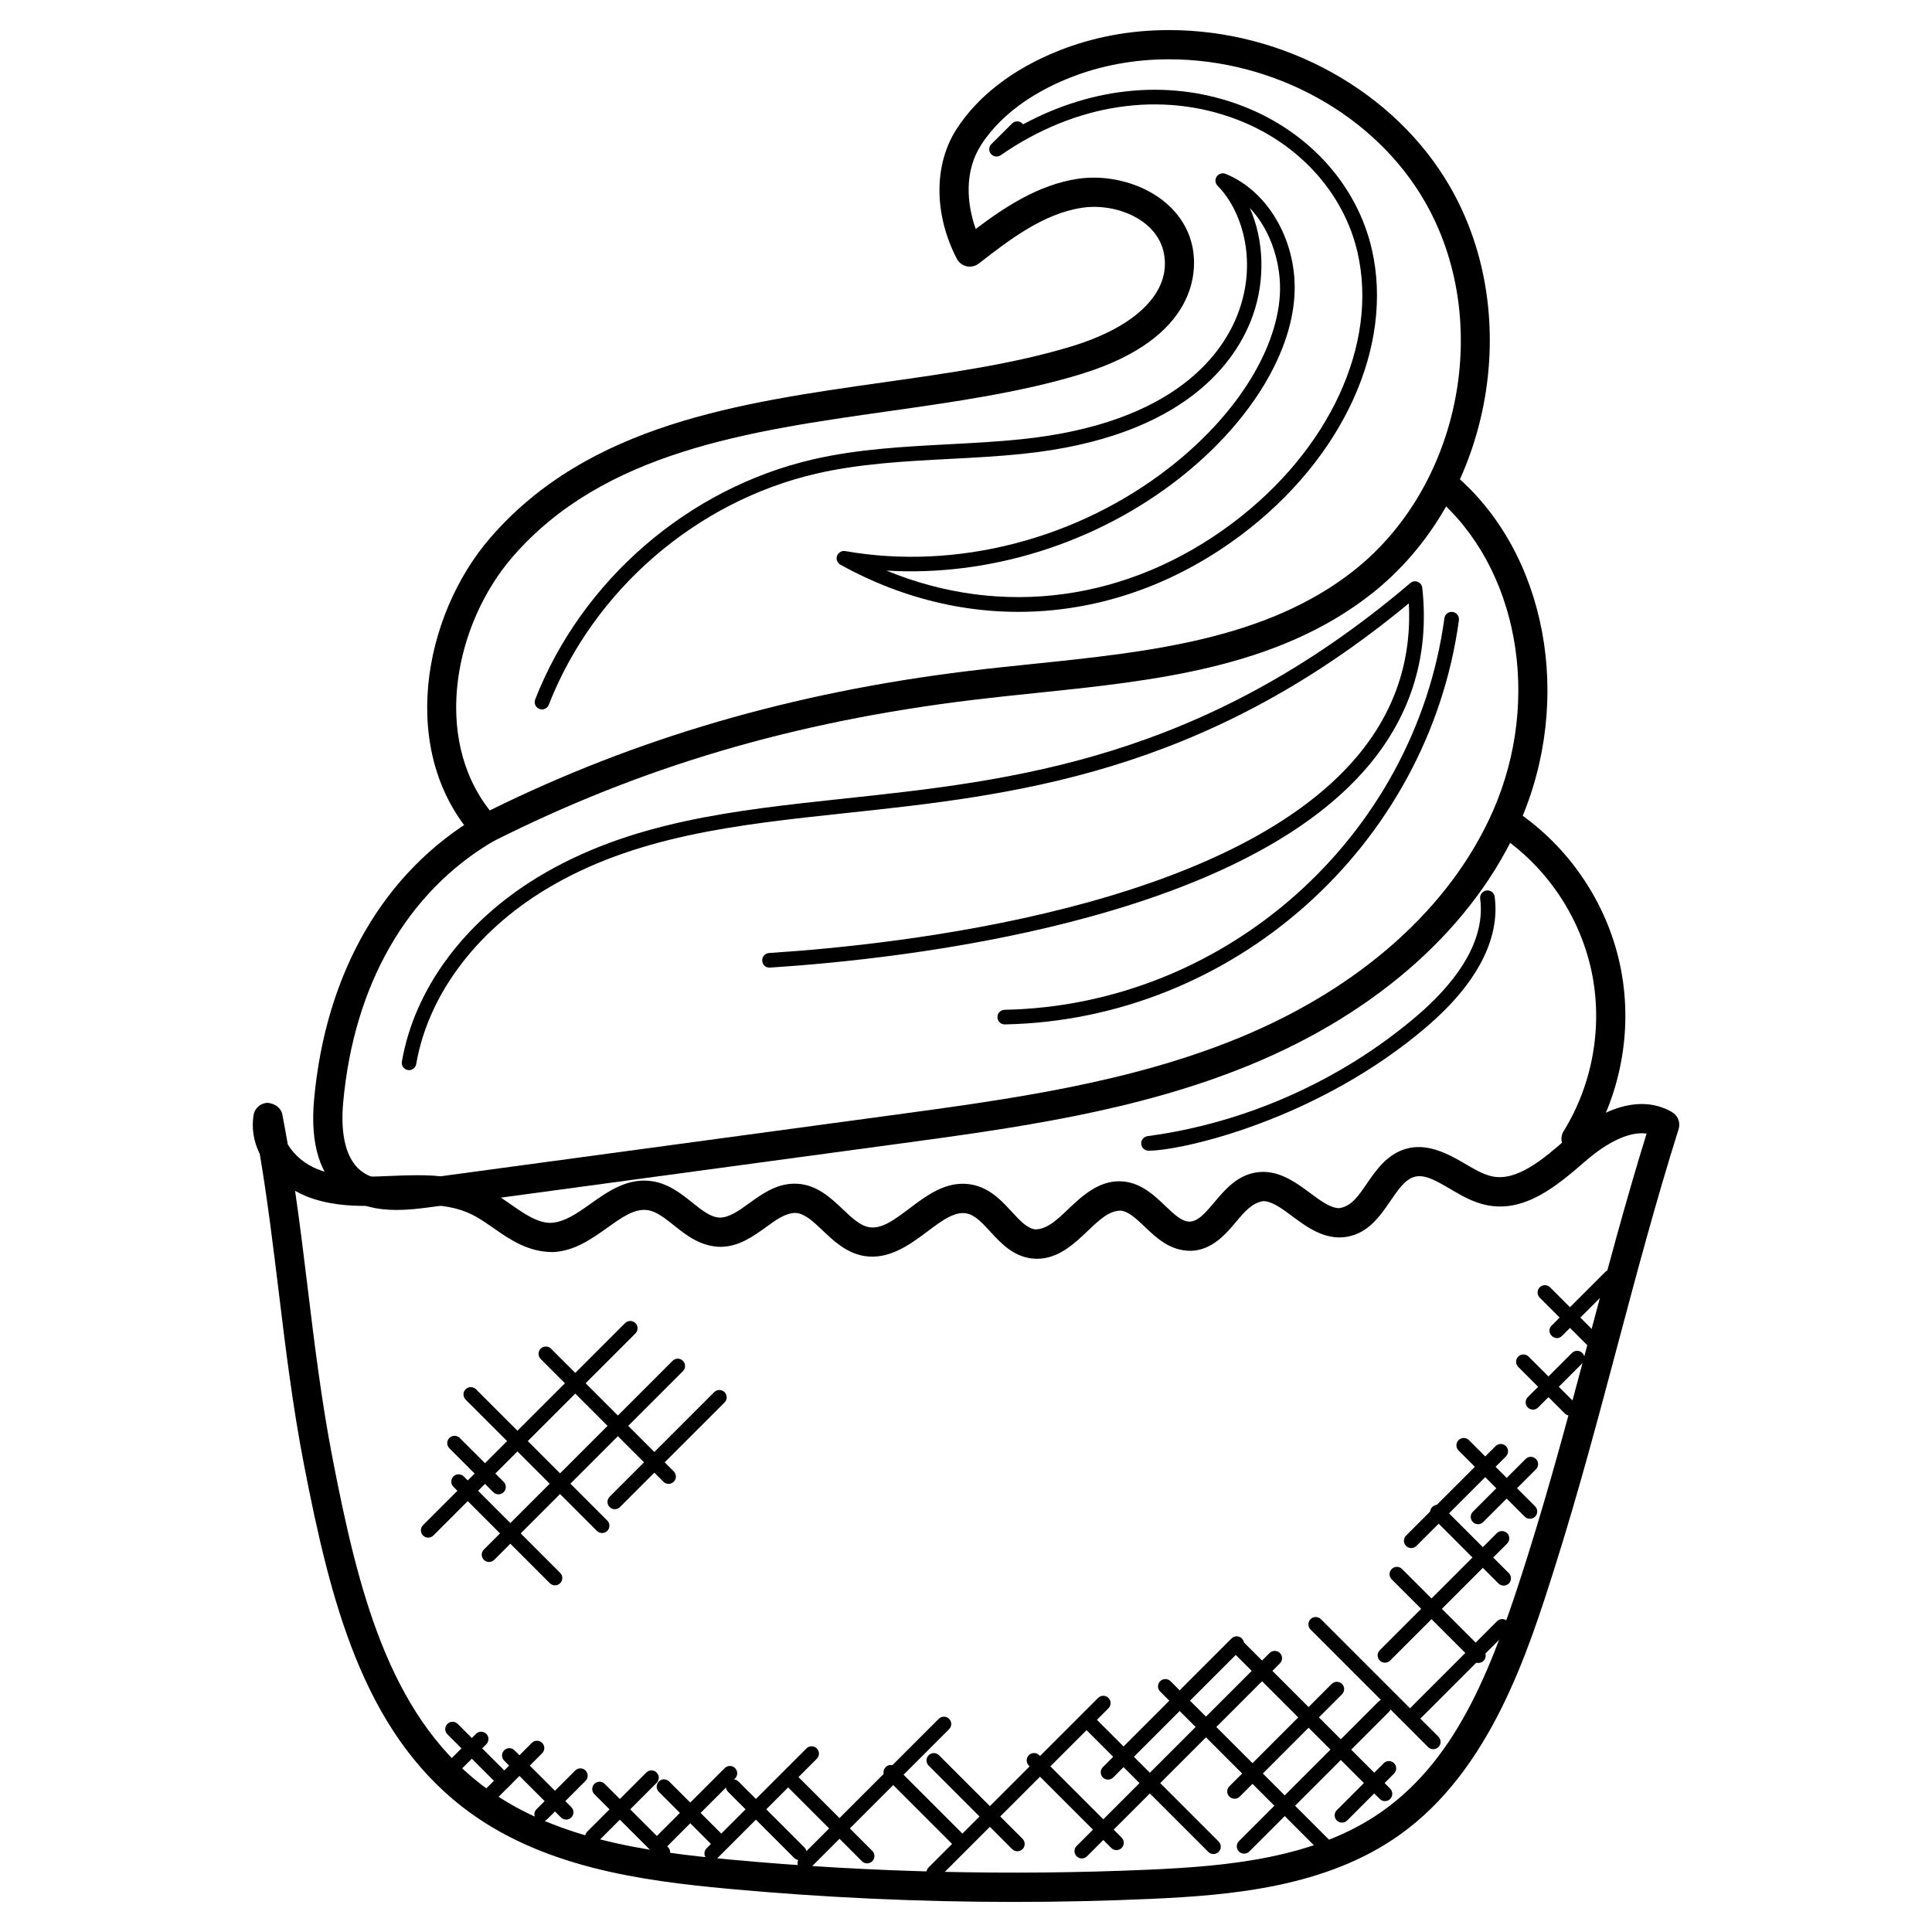
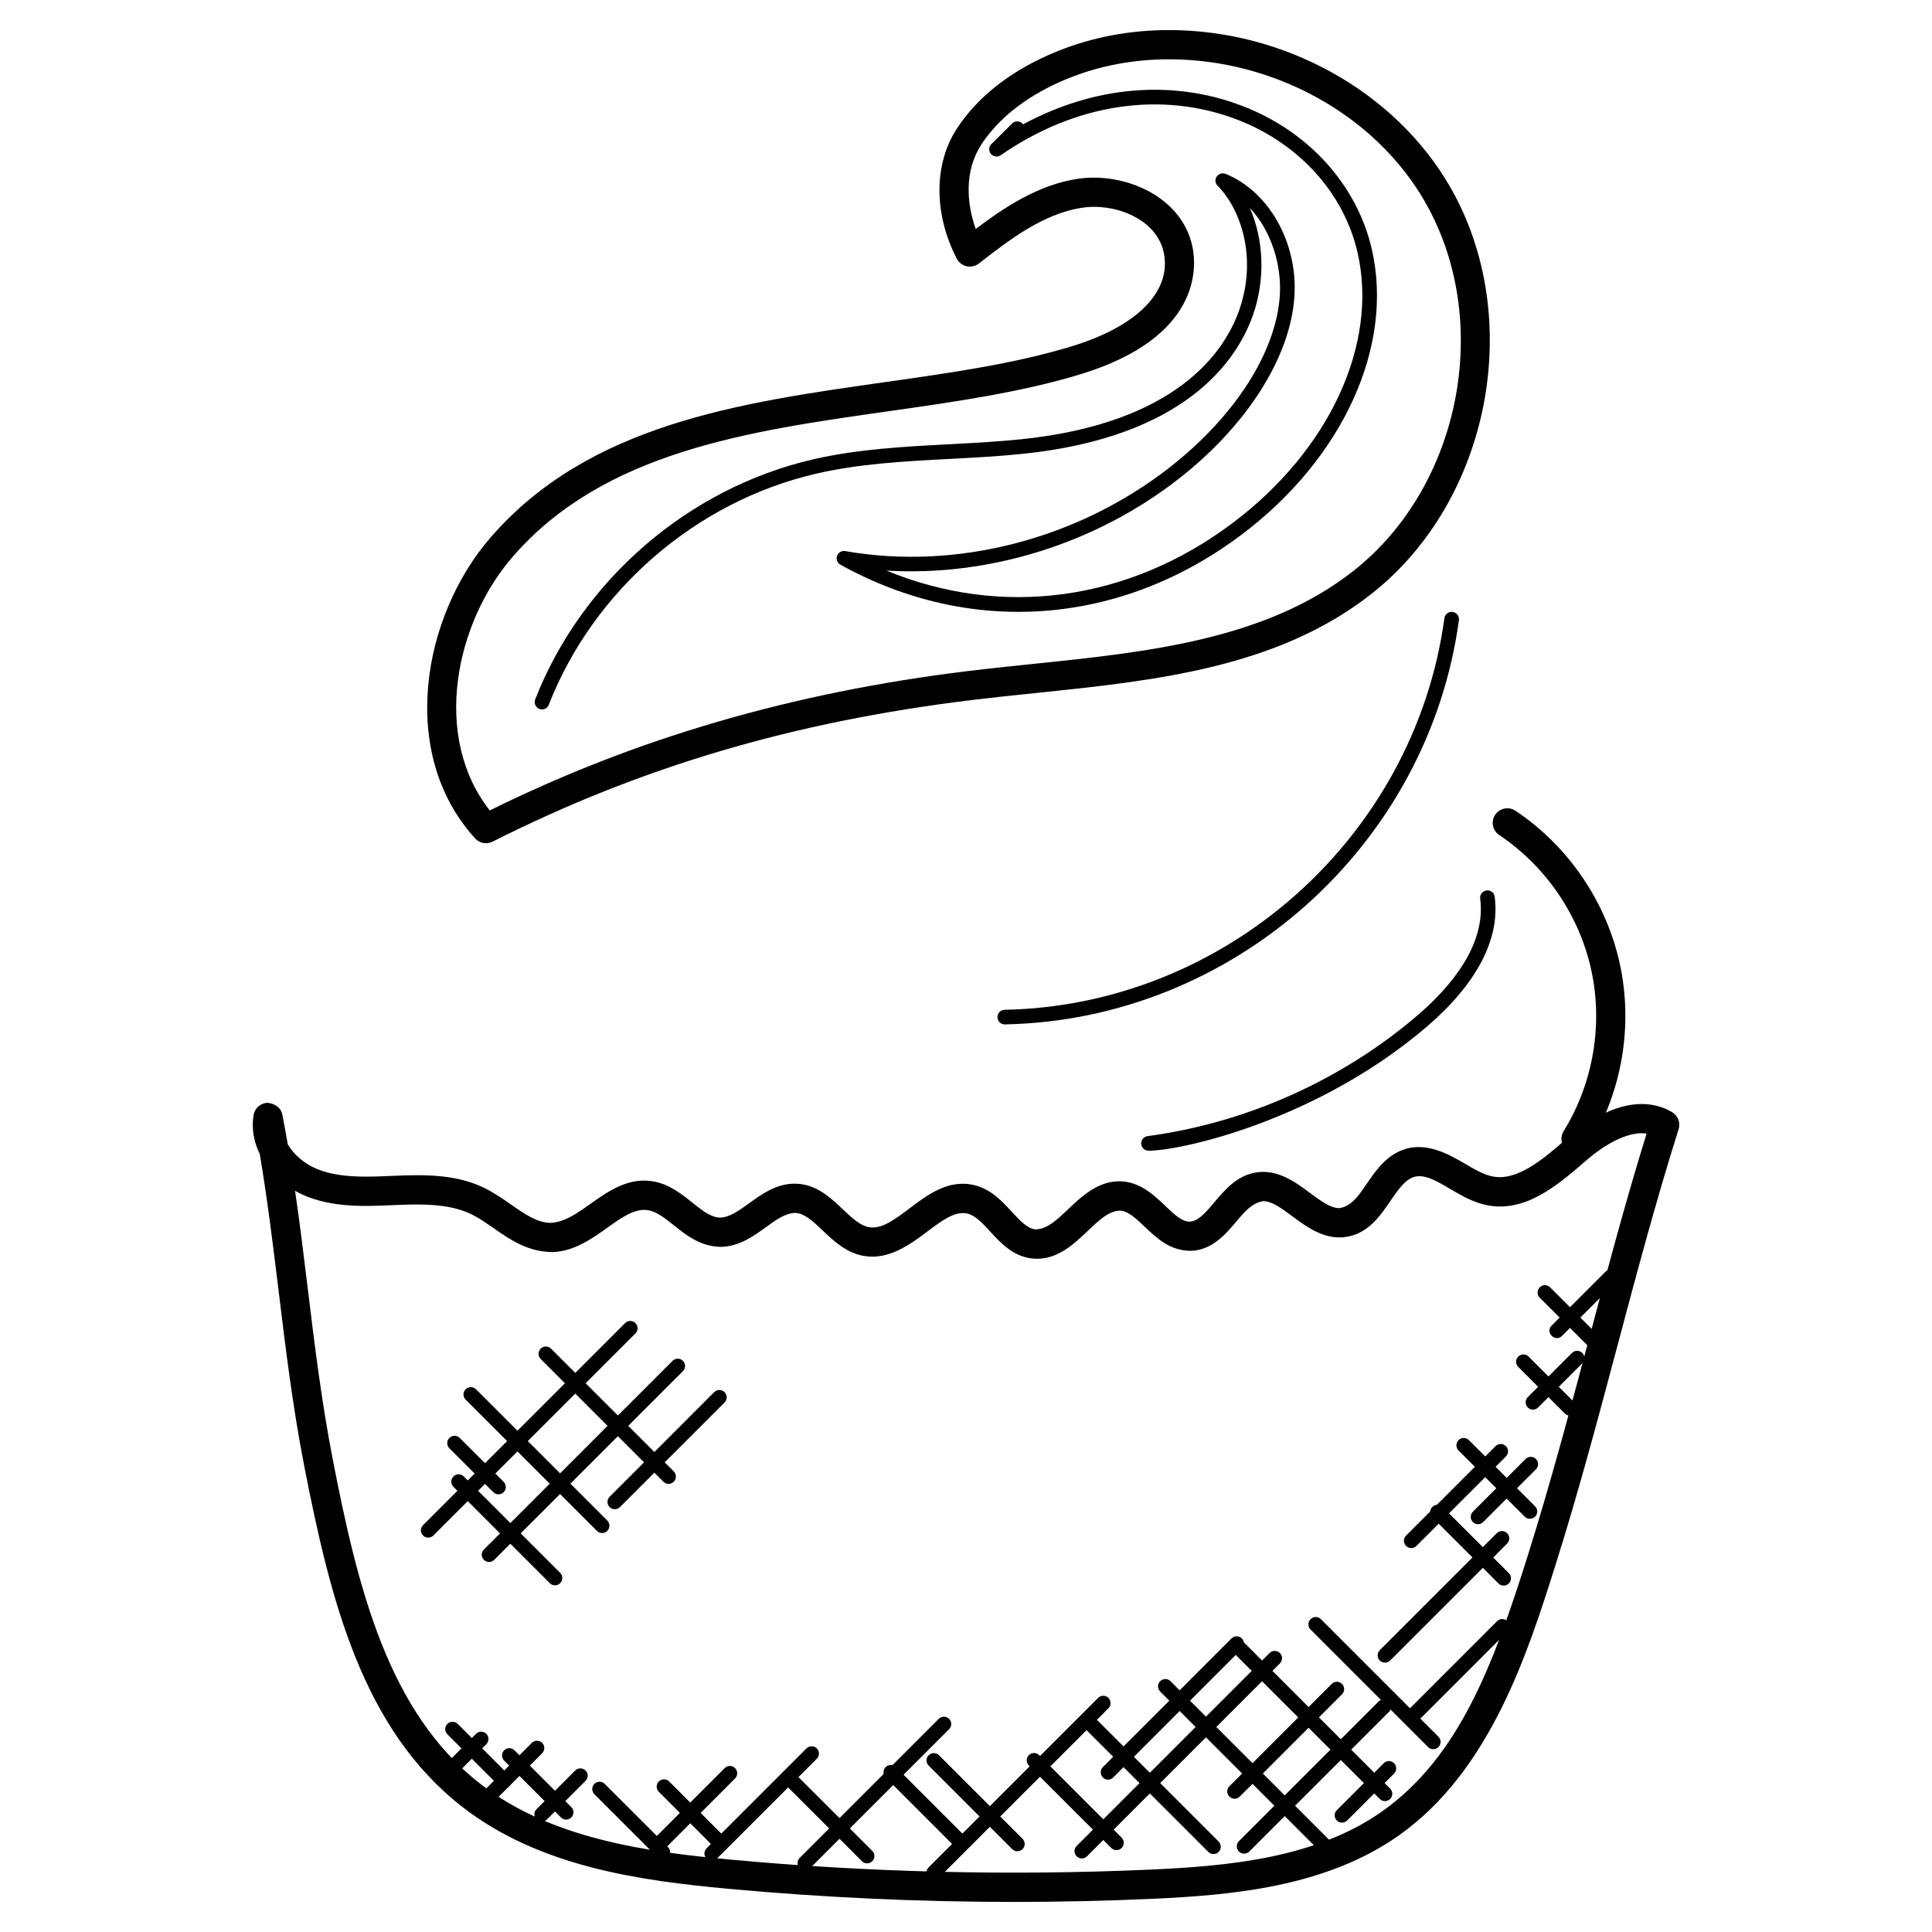
<svg xmlns="http://www.w3.org/2000/svg" fill="#000000" width="800px" height="800px" version="1.1" viewBox="144 144 512 512">
  <g>
    <path d="m272.78 367.46c-1.07 0-2.117-0.441-2.859-1.262-20.594-22.602-13.93-58.984 4.062-79.734 26.066-30.059 65.875-35.707 104.38-41.172 17.789-2.519 34.594-4.906 49.816-9.566 17.145-5.254 26.223-14.434 24.277-24.555-1.742-9.098-12.922-13.457-21.734-12.105-10.309 1.559-19.355 8.582-27.336 14.781-0.914 0.707-2.078 0.961-3.207 0.723-1.125-0.246-2.086-0.984-2.613-2-6.102-11.789-6.133-24.957-0.062-34.367 5.664-8.781 14.996-15.945 26.98-20.727 9.152-3.652 19.004-5.504 29.305-5.504 30.695 0 59.922 16.293 74.473 41.5 20.02 34.691 10.711 83.082-20.758 107.87-25.012 19.695-57.527 23.059-88.973 26.312-5.758 0.598-11.496 1.195-17.16 1.883-47.211 5.773-87.516 17.695-126.85 37.516-0.539 0.266-1.137 0.406-1.734 0.406zm161.11-176.38c11.238 0 23.836 6.402 26.184 18.633 1.039 5.394 1.953 23.75-29.617 33.43-15.805 4.844-33.691 7.379-50.992 9.836-37.09 5.262-75.434 10.695-99.605 38.578-15.238 17.57-21.461 47.645-6.07 67.215 38.816-19.176 80.285-31.258 126.66-36.926 5.703-0.699 11.488-1.293 17.301-1.898 30.344-3.141 61.727-6.387 84.965-24.688 28.555-22.5 37.012-66.418 18.852-97.902-13.203-22.867-39.805-37.641-67.777-37.641-9.309 0-18.207 1.66-26.43 4.945-7.309 2.914-17.301 8.363-23.352 17.734-4.457 6.922-3.867 15.418-1.434 22.285 7.559-5.711 16.562-11.711 26.988-13.285 1.418-0.219 2.867-0.316 4.324-0.316z" />
-     <path d="m249.07 464.65c-5.031 0-9.883-0.953-14.02-4.141-6.254-4.812-8.883-13.246-7.82-25.059 3.062-33.777 18.547-60.488 43.605-75.207 1.805-1.086 4.207-0.473 5.301 1.379 1.094 1.844 0.465 4.215-1.379 5.309-22.836 13.418-36.973 38.004-39.809 69.223-0.559 6.184-0.18 14.371 4.82 18.215 4.309 3.309 11 2.727 17.492 1.836l123.18-16.68c30.887-4.184 62.82-8.512 91.973-20.508 32.184-13.246 56.07-34.617 67.27-60.172 12.992-29.648 6.606-64.598-15.168-83.105-1.629-1.387-1.82-3.828-0.441-5.465 1.387-1.629 3.82-1.828 5.465-0.441 24.316 20.672 31.57 59.41 17.246 92.121-12.008 27.398-37.367 50.211-71.418 64.223-30.074 12.379-62.512 16.773-93.879 21.02l-123.18 16.68c-3.07 0.426-6.195 0.773-9.238 0.773z" />
    <path d="m559.64 449.09c-1.82-1.133-2.387-3.519-1.254-5.332 7.805-12.617 10.473-28.184 7.316-42.684-3.164-14.504-12.051-27.539-24.391-35.777-1.773-1.188-2.262-3.598-1.078-5.371 1.195-1.781 3.606-2.254 5.371-1.078 14.008 9.348 24.082 24.137 27.664 40.582 3.582 16.457 0.551 34.098-8.301 48.414-1.121 1.812-3.516 2.367-5.328 1.246z" />
    <path d="m412.54 648.03c-25.121 0-50.527-1.172-75.508-3.481-23.359-2.156-49.992-5.781-70.426-21.641-26.547-20.594-35.043-54.707-42.055-90.793-3.008-15.492-4.883-30.926-6.695-45.855-1.457-11.906-2.953-24.223-5.008-36.422-1.652-3.348-2.215-6.914-1.645-10.348 0.309-1.844 1.898-3.207 3.773-3.231 1.914 0.227 3.496 1.293 3.852 3.141 0.504 2.637 0.992 5.269 1.441 7.891 1.676 2.797 4.535 5.207 7.766 6.512 3.441 1.395 7.457 2.016 13.016 2.016 2.309 0 4.637-0.102 6.938-0.203 2.574-0.109 4.551-0.172 6.519-0.172 5.141 0 11.828 0.387 18.012 3.457 2.434 1.211 4.66 2.758 6.812 4.254 3.629 2.527 7.055 4.914 10.559 4.914 3.719-0.156 7.031-2.512 10.543-5.008 4.914-3.488 10.152-7.137 16.766-5.969 4.191 0.75 7.418 3.324 10.262 5.606 2.637 2.102 4.914 3.914 7.293 3.977 2.519 0 5.055-1.836 7.742-3.773 3.371-2.441 7.207-5.215 12.059-5.215 0.086 0 0.75 0.023 0.828 0.023 5.207 0.348 8.805 3.758 11.977 6.766 2.332 2.211 4.535 4.301 6.883 4.719 3.449 0.66 6.945-2.094 10.82-4.984 4.254-3.199 8.656-6.504 14.098-6.504 1.164 0 2.324 0.164 3.457 0.473 4.18 1.164 7.008 4.231 9.512 6.945 2.172 2.356 4.047 4.394 6.191 4.668h0.062c3.086 0 5.773-2.559 8.609-5.269 3.961-3.781 8.648-8.086 14.906-7.402 4.695 0.535 7.992 3.668 10.898 6.434 2.356 2.246 4.387 4.184 6.441 4.184 2.18-0.07 3.922-1.969 6.543-5.086 2.766-3.277 5.891-7 10.844-7.898 5.727-1.07 10.52 2.387 14.523 5.371 2.797 2.078 5.441 4.047 7.781 4.047 3.195-0.496 5.023-3.188 7.16-6.301 2.519-3.688 5.379-7.875 10.379-9.387 5.527-1.668 10.977 1.078 15.68 3.859 2.535 1.496 4.938 2.906 7.269 3.402 6.543 1.402 13.504-4.519 19.508-9.758 4.977-4.324 12.434-9.418 20.137-9.418 2.898 0 5.613 0.723 8.047 2.148 1.566 0.914 2.285 2.781 1.742 4.512-6 19.012-11.215 38.621-16.262 57.59-5.07 19.043-10.309 38.73-16.363 57.914-7.254 22.98-17.184 54.449-41.43 71.609-19.422 13.734-44.219 15.914-65.945 16.883-12.043 0.535-24.258 0.805-36.312 0.805zm-190.34-188.46c1.262 8.688 2.316 17.324 3.34 25.758 1.797 14.797 3.668 30.09 6.621 45.312 6.719 34.586 14.773 67.199 39.195 86.152 18.781 14.57 44.109 17.98 66.379 20.035 36.629 3.387 74.004 4.277 110.76 2.652 20.625-0.914 44.109-2.938 61.812-15.465 20.461-14.48 29.555-39.188 38.523-67.617 5.992-19.012 11.207-38.613 16.262-57.574 4.758-17.883 9.672-36.336 15.27-54.41-4.34-0.629-10.16 2.039-16.285 7.363-7.75 6.742-16.207 13.727-26.301 11.551-3.551-0.766-6.613-2.566-9.559-4.301-3.527-2.078-6.75-3.977-9.504-3.117-2.394 0.73-4.262 3.457-6.238 6.348-2.727 3.984-5.812 8.496-11.488 9.496-5.719 0.992-10.48-2.426-14.473-5.402-2.781-2.078-5.426-4.039-7.742-4.039-2.984 0.473-4.969 2.836-7.07 5.332-2.867 3.402-6.434 7.641-12.082 7.836h-0.023c-5.527 0-9.055-3.356-12.16-6.316-2.211-2.109-4.309-4.102-6.41-4.34h-0.055c-3.078 0-5.781 2.582-8.633 5.309-3.984 3.797-8.605 8.152-15.02 7.356-4.945-0.645-8.109-4.078-10.898-7.117-1.969-2.133-3.828-4.156-5.883-4.719-3.277-0.914-6.898 1.781-10.836 4.758-4.711 3.535-10.309 7.574-16.844 6.41-4.629-0.836-7.922-3.969-10.836-6.727-2.543-2.41-4.734-4.496-7.152-4.66h-0.023c-2.66 0-5.156 1.812-7.805 3.734-3.402 2.457-7.262 5.254-12.168 5.254-5.309-0.133-8.992-3.07-12.246-5.672-2.34-1.859-4.543-3.621-6.797-4.023-3.621-0.629-7.055 1.914-10.914 4.66-4.07 2.891-8.68 6.168-14.324 6.426h-0.055c-6.621 0-11.418-3.34-15.648-6.285-2.008-1.395-3.906-2.719-5.836-3.676-3.695-1.828-8.191-2.652-14.562-2.652-1.859 0-3.719 0.062-5.574 0.141-3.023 0.133-5.457 0.234-7.883 0.234-4.441 0-10.262-0.293-15.922-2.574-1-0.414-1.977-0.887-2.914-1.43z" />
    <path d="m494.36 635.18-42.902-42.902c-0.758-0.758-0.758-1.984 0-2.742 0.758-0.758 1.984-0.758 2.742 0l42.902 42.902c0.758 0.758 0.758 1.984 0 2.742-0.75 0.754-1.977 0.762-2.742 0z" />
    <path d="m509.66 620.75-39.227-39.227c-0.758-0.758-0.758-1.984 0-2.742 0.758-0.758 1.984-0.758 2.742 0l39.227 39.227c0.758 0.758 0.758 1.984 0 2.742-0.758 0.75-1.984 0.758-2.742 0z" />
    <path d="m522.46 606.99-31.152-31.152c-0.758-0.758-0.758-1.984 0-2.742s1.984-0.758 2.742 0l31.152 31.152c0.758 0.758 0.758 1.984 0 2.742-0.754 0.75-1.984 0.758-2.742 0z" />
-     <path d="m534.41 584.14-21.594-21.594c-0.758-0.758-0.758-1.984 0-2.742 0.758-0.758 1.984-0.758 2.742 0l21.594 21.594c0.758 0.758 0.758 1.984 0 2.742-0.75 0.754-1.98 0.762-2.742 0z" />
    <path d="m541.11 563.64-17.539-17.539c-0.758-0.758-0.758-1.984 0-2.742 0.758-0.758 1.984-0.758 2.742 0l17.539 17.539c0.758 0.758 0.758 1.984 0 2.742-0.75 0.75-1.977 0.758-2.742 0z" />
    <path d="m548.07 545.93-17.539-17.539c-0.758-0.758-0.758-1.984 0-2.742 0.758-0.758 1.984-0.758 2.742 0l17.539 17.539c0.758 0.758 0.758 1.984 0 2.742-0.758 0.75-1.98 0.758-2.742 0z" />
    <path d="m464.21 634.77-32.367-32.367c-0.758-0.758-0.758-1.984 0-2.742 0.758-0.758 1.984-0.758 2.742 0l32.367 32.367c0.758 0.758 0.758 1.984 0 2.742-0.758 0.754-1.984 0.77-2.742 0z" />
    <path d="m438.5 633.73-21.844-21.844c-0.758-0.758-0.758-1.984 0-2.742 0.758-0.758 1.984-0.758 2.742 0l21.844 21.844c0.758 0.758 0.758 1.984 0 2.742-0.75 0.762-1.98 0.77-2.742 0z" />
    <path d="m412.24 634.04-22.137-22.137c-0.758-0.758-0.758-1.984 0-2.742 0.758-0.758 1.984-0.758 2.742 0l22.137 22.137c0.758 0.758 0.758 1.984 0 2.742-0.758 0.75-1.984 0.758-2.742 0z" />
    <path d="m397.39 633.74-18.688-18.688c-0.758-0.758-0.758-1.984 0-2.742 0.758-0.758 1.984-0.758 2.734 0l18.688 18.688c0.758 0.758 0.758 1.984 0 2.742-0.75 0.754-1.977 0.762-2.734 0z" />
    <path d="m372.42 637.24-19.656-19.656c-0.758-0.758-0.758-1.984 0-2.742 0.758-0.758 1.984-0.758 2.742 0l19.656 19.656c0.758 0.758 0.758 1.984 0 2.742-0.758 0.754-1.984 0.762-2.742 0z" />
-     <path d="m354.48 636.39-17.539-17.539c-0.758-0.758-0.758-1.984 0-2.742 0.758-0.758 1.984-0.758 2.742 0l17.539 17.539c0.758 0.758 0.758 1.984 0 2.742-0.75 0.75-1.973 0.758-2.742 0z" />
    <path d="m332.92 633.18-14.324-14.324c-0.758-0.758-0.758-1.984 0-2.742 0.758-0.758 1.984-0.758 2.742 0l14.324 14.324c0.758 0.758 0.758 1.984 0 2.742-0.75 0.754-1.98 0.762-2.742 0z" />
    <path d="m318.29 636.25-16.773-16.766c-0.758-0.758-0.758-1.984 0-2.742 0.758-0.758 1.984-0.758 2.734 0l16.773 16.766c0.758 0.758 0.758 1.984 0 2.742-0.742 0.754-1.969 0.762-2.734 0z" />
-     <path d="m299.62 632.14c-0.758-0.758-0.758-1.984 0-2.742l15.656-15.656c0.758-0.758 1.984-0.758 2.734 0 0.758 0.758 0.758 1.984 0 2.742l-15.648 15.656c-0.75 0.754-1.984 0.762-2.742 0z" />
    <path d="m316.7 634.67c-0.758-0.758-0.758-1.984 0-2.742l19.355-19.363c0.758-0.758 1.984-0.758 2.742 0 0.758 0.758 0.758 1.984 0 2.742l-19.355 19.363c-0.75 0.754-1.977 0.762-2.742 0z" />
    <path d="m331.25 636.56c-0.758-0.758-0.758-1.984 0-2.742l26.469-26.469c0.758-0.758 1.984-0.758 2.742 0 0.758 0.758 0.758 1.984 0 2.742l-26.469 26.469c-0.75 0.754-1.973 0.762-2.742 0z" />
    <path d="m355.93 639.1c-0.758-0.758-0.758-1.984 0-2.742l36.848-36.848c0.758-0.758 1.984-0.758 2.742 0 0.758 0.758 0.758 1.984 0 2.742l-36.848 36.848c-0.758 0.754-1.98 0.762-2.742 0z" />
    <path d="m390.09 641.62c-0.758-0.758-0.758-1.984 0-2.742l44.918-44.91c0.758-0.758 1.984-0.758 2.742 0 0.758 0.758 0.758 1.984 0 2.742l-44.918 44.91c-0.75 0.754-1.984 0.762-2.742 0z" />
    <path d="m429.32 635.94c-0.758-0.758-0.758-1.984 0-2.742l51.125-51.125c0.758-0.758 1.984-0.758 2.742 0 0.758 0.758 0.758 1.984 0 2.742l-51.125 51.125c-0.758 0.75-1.984 0.758-2.742 0z" />
    <path d="m472.33 634.67c-0.758-0.758-0.758-1.984 0-2.742l37.043-37.043c0.758-0.758 1.984-0.758 2.742 0 0.758 0.758 0.758 1.984 0 2.742l-37.043 37.043c-0.75 0.754-1.973 0.762-2.742 0z" />
    <path d="m436.27 615.05c-0.758-0.758-0.758-1.984 0-2.742l34.09-34.098c0.758-0.758 1.984-0.758 2.742 0 0.758 0.758 0.758 1.984 0 2.742l-34.09 34.098c-0.75 0.754-1.984 0.77-2.742 0z" />
    <path d="m469.8 620.12c-0.758-0.758-0.758-1.984 0-2.742l27.105-27.113c0.758-0.758 1.984-0.758 2.742 0 0.758 0.758 0.758 1.984 0 2.742l-27.105 27.113c-0.766 0.766-1.992 0.75-2.742 0z" />
    <path d="m509.66 584.06c-0.758-0.758-0.758-1.984 0-2.742l31.004-31.004c0.758-0.758 1.984-0.758 2.742 0s0.758 1.984 0 2.742l-31.004 31.004c-0.758 0.754-1.984 0.762-2.742 0z" />
    <path d="m516.62 553.69c-0.758-0.758-0.758-1.984 0-2.734l23.719-23.719c0.758-0.758 1.984-0.758 2.742 0 0.758 0.758 0.758 1.984 0 2.742l-23.719 23.711c-0.75 0.75-1.973 0.758-2.742 0z" />
    <path d="m534.33 547.36c-0.758-0.758-0.758-1.984 0-2.742l13.977-13.977c0.758-0.758 1.984-0.758 2.734 0 0.758 0.758 0.758 1.984 0 2.742l-13.977 13.977c-0.742 0.758-1.965 0.766-2.734 0z" />
    <path d="m548.88 517c-0.758-0.758-0.758-1.984 0-2.742l11.711-11.711c0.758-0.758 1.984-0.758 2.734 0 0.758 0.758 0.758 1.984 0 2.742l-11.711 11.711c-0.742 0.75-1.969 0.758-2.734 0z" />
    <path d="m555.21 495.28 14.238-14.238c0.758-0.758 1.984-0.758 2.742 0 0.758 0.758 0.758 1.984 0 2.742l-14.238 14.238c-1.805 1.801-4.57-0.922-2.742-2.742z" />
    <path d="m565.98 501.83-13.938-13.938c-0.758-0.758-0.758-1.984 0-2.742 0.758-0.758 1.984-0.758 2.742 0l13.938 13.938c0.758 0.758 0.758 1.984 0 2.742-0.75 0.754-1.977 0.762-2.742 0z" />
    <path d="m558.69 518.59-12.34-12.34c-0.758-0.758-0.758-1.984 0-2.742 0.758-0.758 1.984-0.758 2.742 0l12.34 12.34c0.758 0.758 0.758 1.984 0 2.742-0.75 0.754-1.984 0.762-2.742 0z" />
    <path d="m517.88 599.24c-0.758-0.758-0.758-1.984 0-2.742l22.852-22.859c0.758-0.758 1.984-0.758 2.742 0 0.758 0.758 0.758 1.984 0 2.742l-22.852 22.859c-0.75 0.754-1.977 0.762-2.742 0z" />
    <path d="m498.27 626.45c-0.758-0.758-0.758-1.984 0-2.742l12.434-12.441c0.758-0.758 1.984-0.758 2.742 0 0.758 0.758 0.758 1.984 0 2.742l-12.434 12.441c-0.75 0.75-1.984 0.758-2.742 0z" />
    <path d="m286.21 623.43 10.223-10.223c0.758-0.758 1.984-0.758 2.742 0 0.758 0.758 0.758 1.984 0 2.742l-10.223 10.223c-1.805 1.801-4.57-0.922-2.742-2.742z" />
    <path d="m272.23 621.33c-0.758-0.758-0.758-1.984 0-2.742l12.703-12.703c0.758-0.758 1.984-0.758 2.742 0 0.758 0.758 0.758 1.984 0 2.742l-12.703 12.703c-0.75 0.754-1.98 0.77-2.742 0z" />
    <path d="m260.94 615.43c-0.758-0.758-0.758-1.984 0-2.742l9.207-9.199c0.766-0.758 1.992-0.75 2.734 0 0.758 0.758 0.758 1.984 0 2.742l-9.199 9.199c-0.75 0.746-1.973 0.77-2.742 0z" />
    <path d="m276.27 617.31-13.711-13.711c-0.758-0.758-0.758-1.984 0-2.742 0.758-0.758 1.984-0.758 2.742 0l13.711 13.711c1.824 1.832-0.965 4.516-2.742 2.742z" />
    <path d="m292.67 625.65-15.059-15.059c-0.758-0.758-0.758-1.984 0-2.742 0.758-0.758 1.984-0.758 2.734 0l15.059 15.059c0.758 0.758 0.758 1.984 0 2.742-0.75 0.75-1.977 0.758-2.734 0z" />
    <path d="m257.48 551.49c-0.496 0-0.992-0.188-1.371-0.566-0.758-0.758-0.758-1.984 0-2.742l53.543-53.543c0.758-0.758 1.984-0.758 2.742 0 0.758 0.758 0.758 1.984 0 2.742l-53.543 53.543c-0.383 0.375-0.875 0.566-1.371 0.566z" />
    <path d="m273.61 557.94c-0.496 0-0.992-0.188-1.371-0.566-0.758-0.758-0.758-1.984 0-2.742l50-50c0.758-0.758 1.984-0.758 2.742 0 0.758 0.758 0.758 1.984 0 2.742l-50 50c-0.379 0.375-0.875 0.566-1.371 0.566z" />
    <path d="m303.56 550.27c-0.496 0-0.992-0.188-1.371-0.566l-34.793-34.793c-0.758-0.758-0.758-1.984 0-2.742 0.758-0.758 1.984-0.758 2.742 0l34.793 34.793c0.758 0.758 0.758 1.984 0 2.742-0.379 0.379-0.875 0.566-1.371 0.566z" />
    <path d="m321.18 537.24c-0.504 0-0.992-0.188-1.371-0.566l-32.523-32.523c-0.758-0.758-0.758-1.984 0-2.742 0.758-0.758 1.984-0.758 2.742 0l32.523 32.523c0.758 0.758 0.758 1.984 0 2.742-0.387 0.375-0.875 0.566-1.371 0.566z" />
    <path d="m306.93 543.96c-0.504 0-0.992-0.188-1.371-0.566-0.758-0.758-0.758-1.984 0-2.742l27.711-27.719c0.758-0.758 1.984-0.758 2.742 0s0.758 1.984 0 2.742l-27.719 27.711c-0.371 0.379-0.867 0.574-1.363 0.574z" />
    <path d="m291.08 564.13c-0.496 0-0.992-0.188-1.371-0.566l-25.547-25.547c-0.758-0.758-0.758-1.984 0-2.742 0.758-0.758 1.984-0.758 2.742 0l25.547 25.547c0.758 0.758 0.758 1.984 0 2.734-0.379 0.387-0.875 0.574-1.371 0.574z" />
    <path d="m276.1 540.01c-0.496 0-0.992-0.188-1.371-0.566l-11.641-11.633c-0.758-0.758-0.758-1.984 0-2.742 0.758-0.758 1.984-0.758 2.742 0l11.641 11.633c0.758 0.758 0.758 1.984 0 2.742-0.379 0.371-0.867 0.566-1.371 0.566z" />
-     <path d="m252.41 427.6c-0.109 0-0.219-0.008-0.332-0.031-1.055-0.188-1.758-1.188-1.574-2.238 3.332-19.215 16.477-37.027 36.059-48.895 24.301-14.719 51.922-17.672 81.176-20.805 44.461-4.758 94.863-10.152 150-57.109 0.543-0.473 1.293-0.598 1.977-0.324 0.668 0.262 1.133 0.875 1.203 1.59 1.938 17.711-2.859 33.562-14.246 47.117-34.691 41.289-122.48 51.18-158.61 53.52-1.164 0.07-2-0.742-2.062-1.805-0.078-1.07 0.738-1.992 1.797-2.062 35.641-2.301 122.17-12 155.89-52.148 9.883-11.766 14.473-25.375 13.664-40.516-54.914 45.496-104.96 50.848-149.22 55.582-28.801 3.078-56.016 5.992-79.57 20.262-18.633 11.285-31.121 28.129-34.258 46.234-0.156 0.965-0.977 1.629-1.906 1.629z" />
+     <path d="m252.41 427.6z" />
    <path d="m410.27 415.48c-1.055 0-1.914-0.844-1.938-1.898-0.023-1.07 0.828-1.953 1.898-1.977 58.543-1.148 108.65-45.762 116.55-103.77 0.148-1.055 1.086-1.812 2.188-1.66 1.062 0.148 1.797 1.125 1.66 2.18-8.168 59.883-59.883 105.94-120.32 107.12h-0.043z" />
    <path d="m287.64 332c-0.234 0-0.48-0.039-0.707-0.133-1-0.387-1.488-1.512-1.102-2.512 12.348-31.57 40.531-55.938 73.547-63.598 11.836-2.742 24.113-3.387 35.988-4.016 6.356-0.332 12.93-0.676 19.332-1.34 41.148-4.269 53.777-23.176 57.652-34.066 4.938-13.891 0.512-26.887-5.672-33.098-0.652-0.652-0.758-1.676-0.242-2.441 0.512-0.758 1.488-1.07 2.34-0.73 11.52 4.652 19.199 18.324 18.254 32.516-1.062 16.027-12.465 34.043-30.5 48.18-22.129 17.355-50.543 26.098-77.625 24.445 30.555 12.609 64.133 8.176 91.77-12.617 25.664-19.301 38.645-47.43 33.09-71.664-3.606-15.719-15.473-28.863-31.738-35.164-20.098-7.781-43.012-4.379-62.828 9.371-0.812 0.566-1.938 0.426-2.598-0.348-0.645-0.773-0.59-1.906 0.133-2.613l5.473-5.441c0.75-0.758 1.992-0.75 2.742 0.008 0.062 0.07 0.125 0.141 0.18 0.211 18.891-10.199 39.691-12.016 58.301-4.797 17.469 6.766 30.223 20.941 34.121 37.918 5.898 25.727-7.656 55.41-34.539 75.633-32.059 24.113-71.797 27.074-106.3 7.938-0.828-0.465-1.203-1.449-0.883-2.34 0.309-0.891 1.285-1.426 2.156-1.262 29.523 5.191 61.703-3.141 86.16-22.309 17.176-13.465 28.02-30.43 29.02-45.391 0.512-7.852-2.109-17.051-7.953-23.23 3.719 8.395 4.18 18.988 0.789 28.531-4.18 11.75-17.641 32.129-60.906 36.625-6.496 0.676-13.113 1.023-19.523 1.355-11.703 0.613-23.805 1.246-35.312 3.914-31.793 7.371-58.922 30.832-70.828 61.23-0.281 0.77-1.016 1.234-1.793 1.234z" />
    <path d="m448.37 448.95c-0.961 0-1.789-0.707-1.922-1.684-0.141-1.062 0.605-2.039 1.668-2.18 26.113-3.481 51.504-14.844 71.512-31.988 8.504-7.277 18.277-18.555 16.633-30.934-0.141-1.062 0.605-2.031 1.668-2.18 1.133-0.133 2.039 0.605 2.18 1.668 1.473 11.16-4.727 23.051-17.949 34.391-28.918 24.777-64.93 32.906-73.789 32.906z" />
  </g>
</svg>